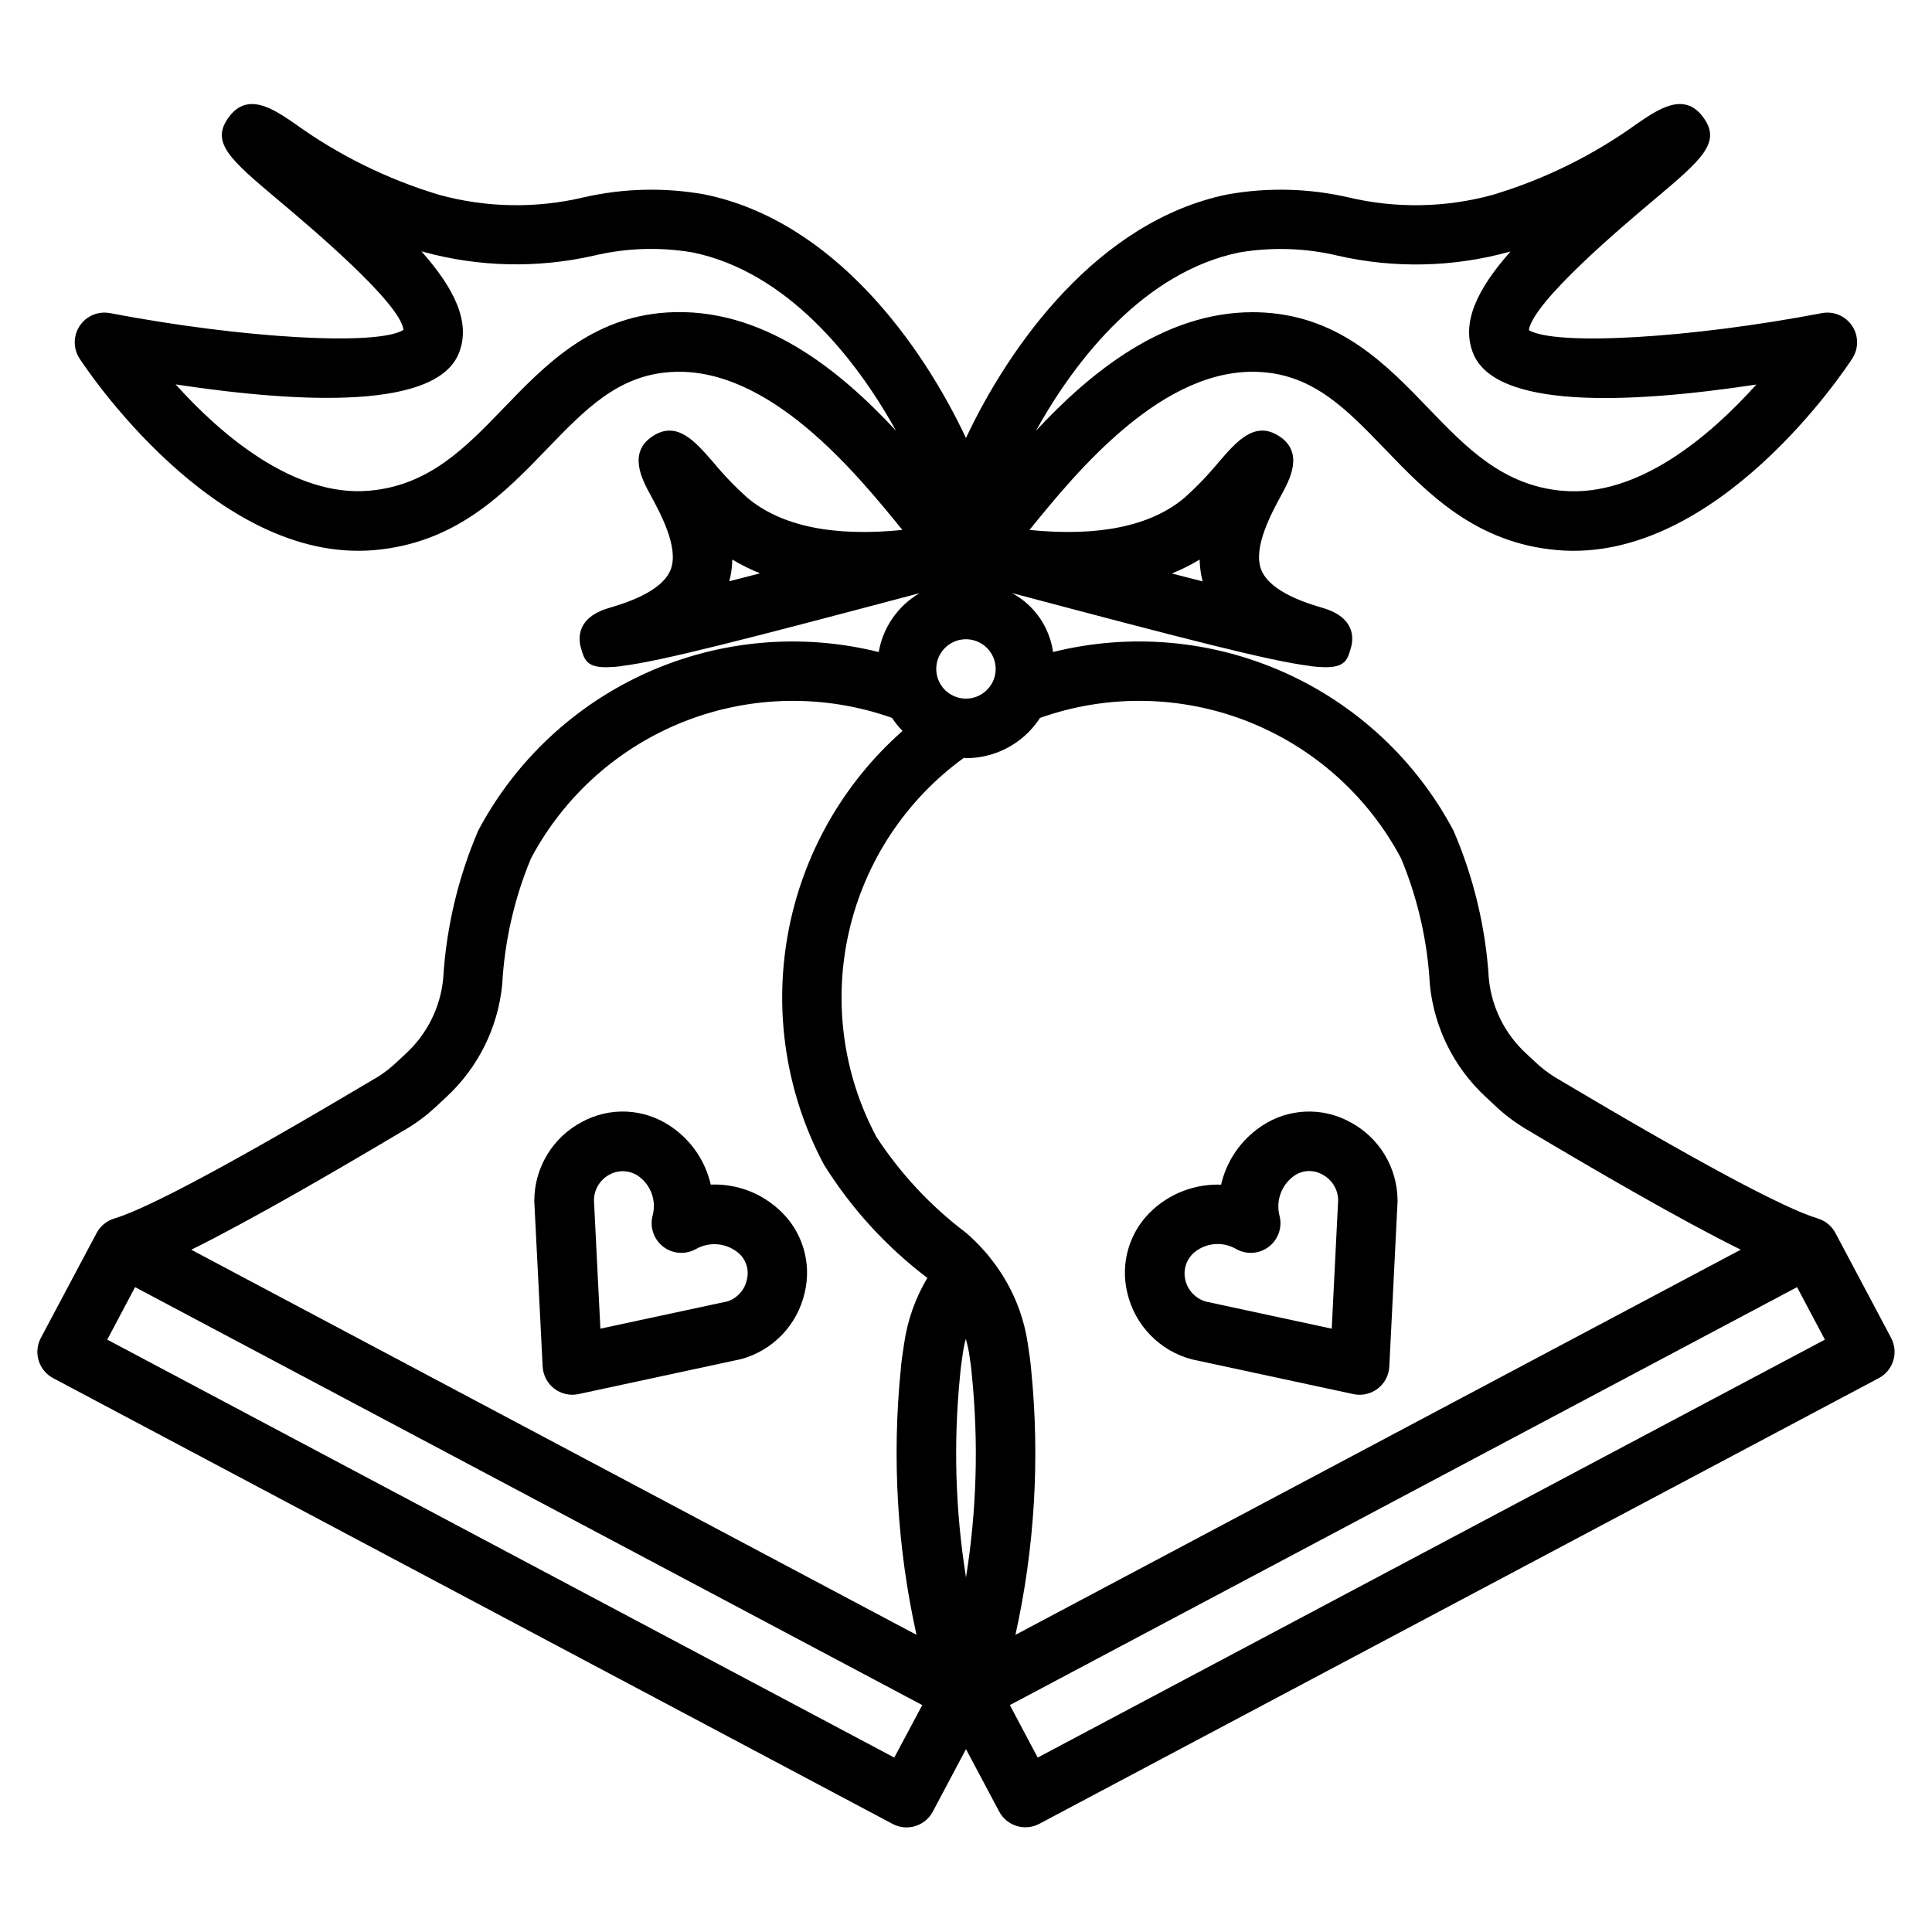
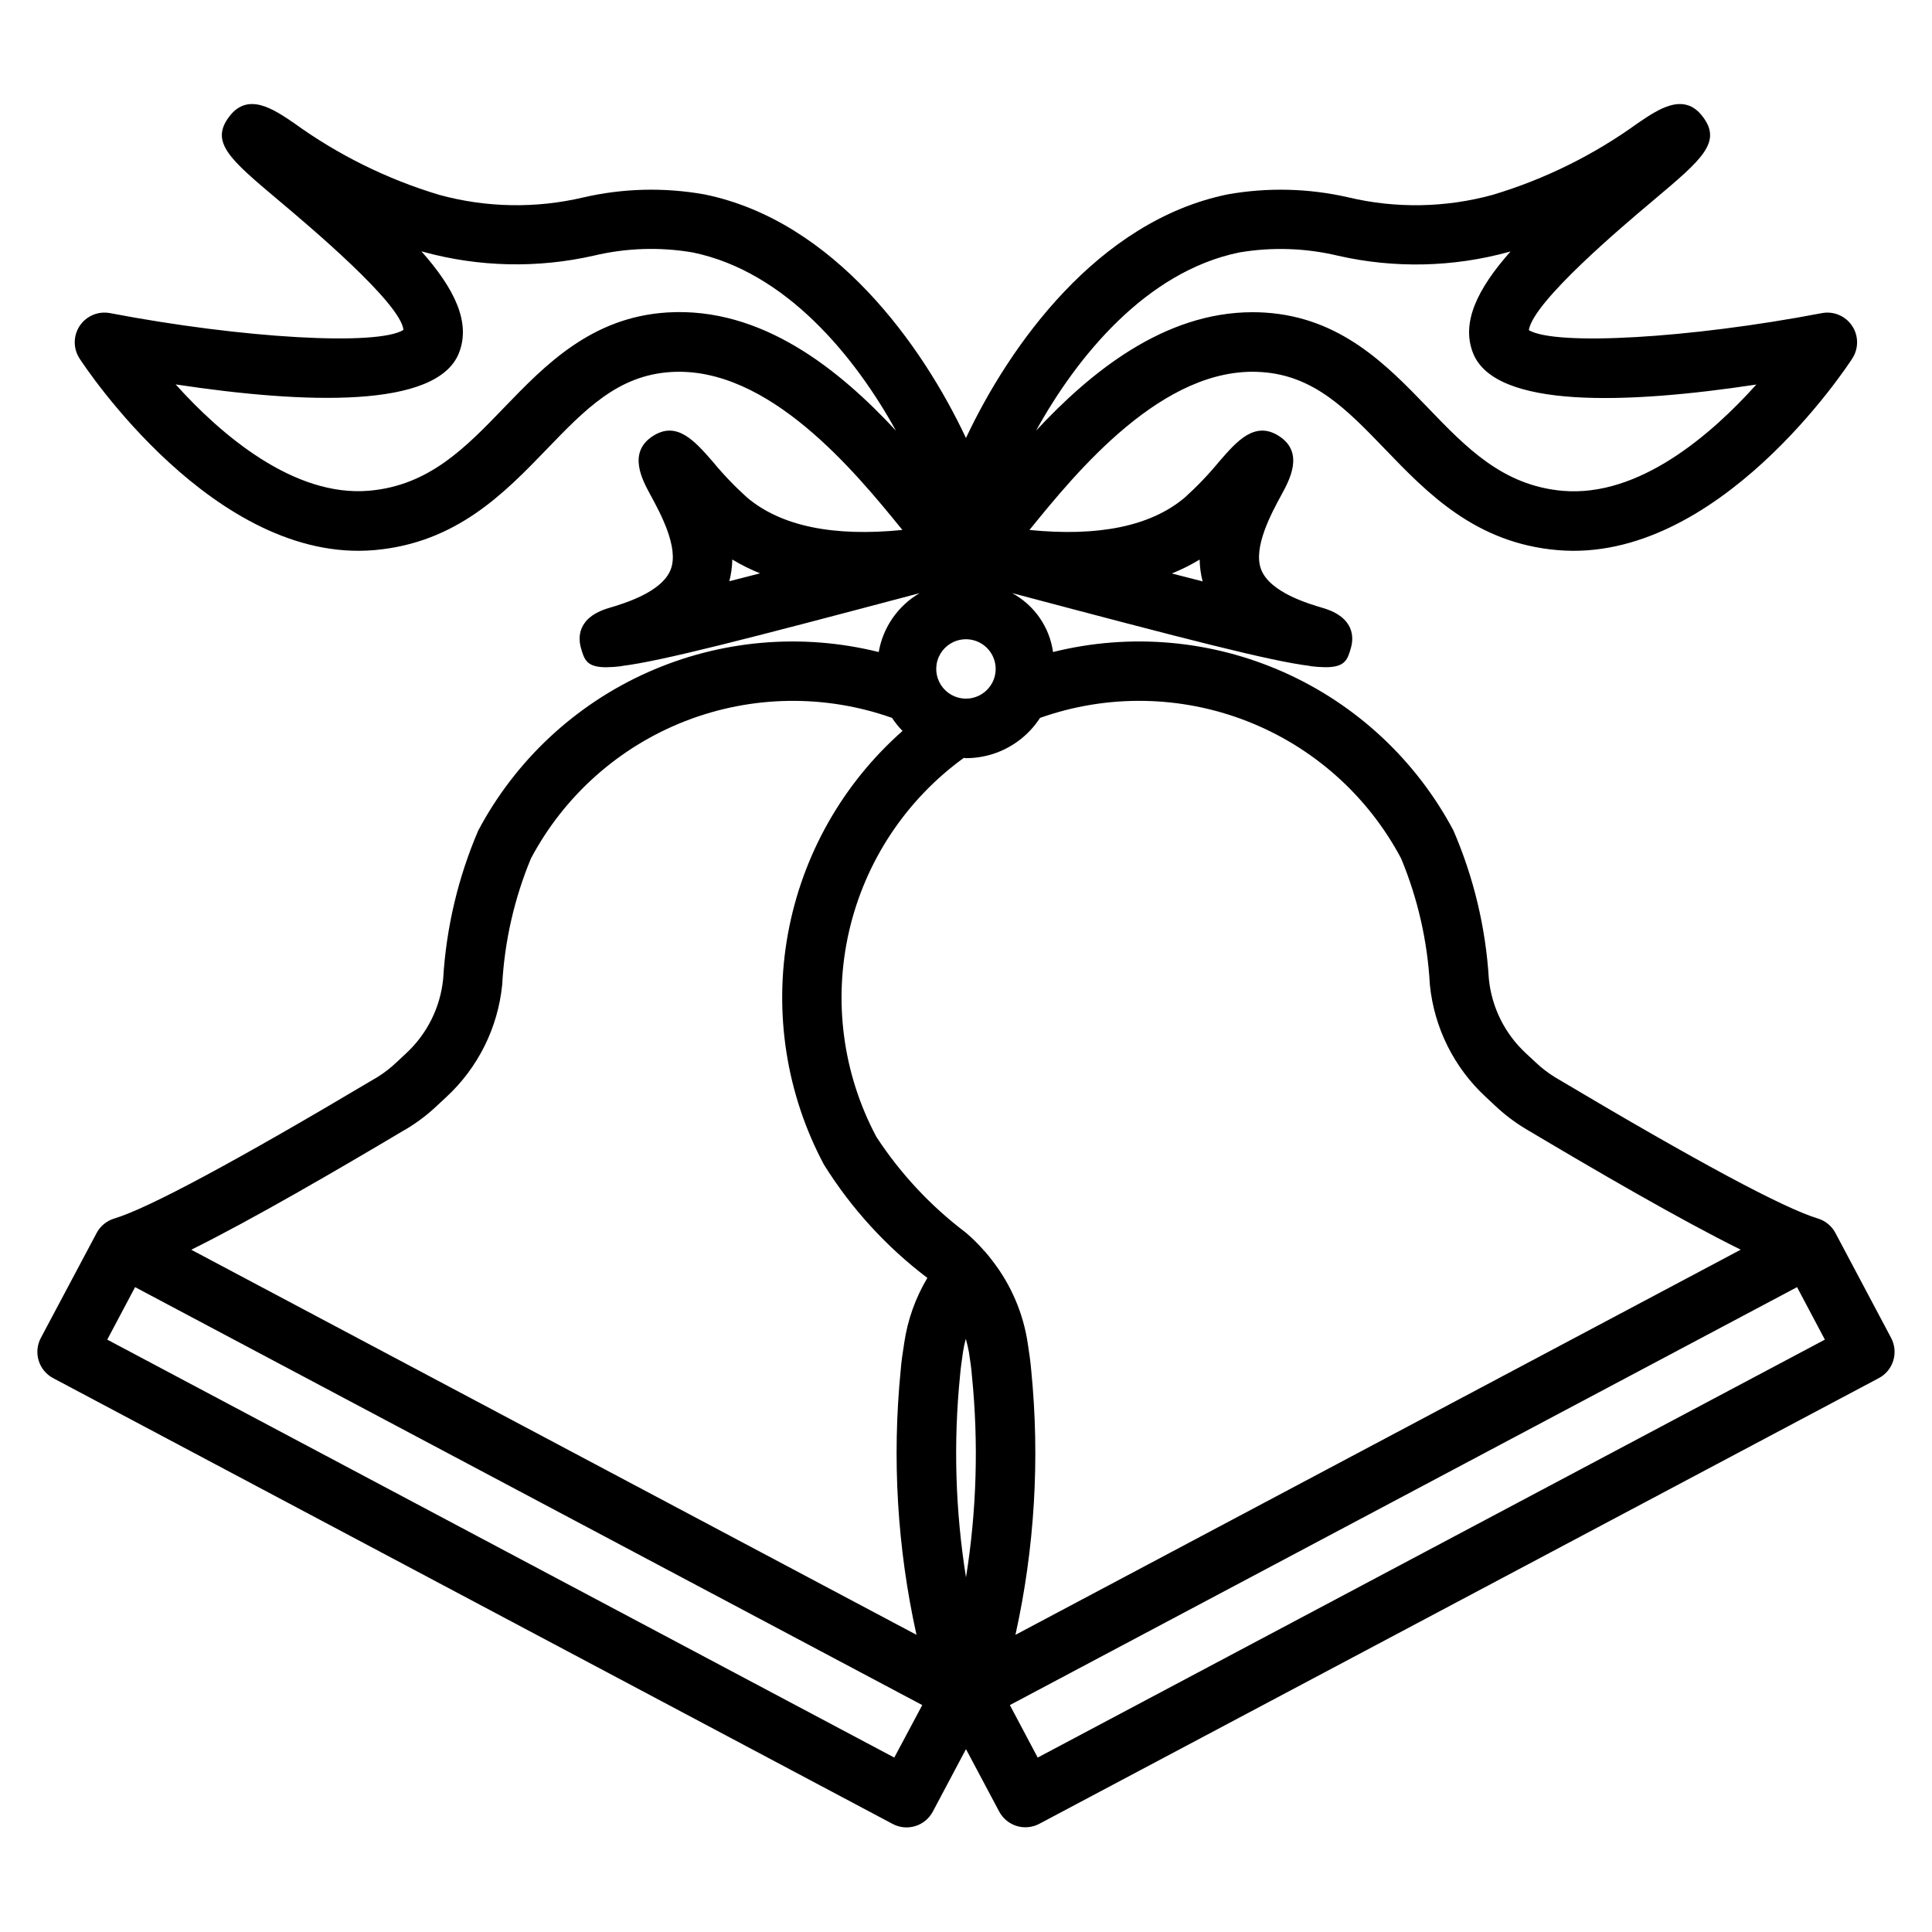
<svg xmlns="http://www.w3.org/2000/svg" fill="#000000" width="800px" height="800px" version="1.1" viewBox="144 144 512 512">
  <g>
    <path d="m645.17 498.57-14.711-27.723c-0.977-1.898-2.68-3.32-4.723-3.938-9.027-2.715-32.164-15.137-68.77-36.91l-0.836-0.496c-1.879-1.152-3.633-2.504-5.227-4.023l-2.488-2.312v-0.004c-5.598-5.16-9.102-12.195-9.855-19.773-0.828-13.543-4.004-26.84-9.383-39.297-9.871-18.594-25.68-33.355-44.906-41.926-19.23-8.574-40.773-10.465-61.203-5.375-0.934-6.637-4.965-12.434-10.863-15.621 46.539 12.336 68.375 18.004 78.902 19.301l0.234 0.07v0.004c1.309 0.164 2.621 0.258 3.938 0.273 5.281 0 5.863-2.055 6.769-5.281 0.629-2.281 1.164-7.871-7.445-10.414-3.856-1.133-14.09-4.148-16.398-10.234-2.203-5.785 2.754-14.91 5.422-19.812 2.109-3.871 6.039-11.098-0.566-15.445-6.481-4.289-11.32 1.324-16.012 6.738-2.801 3.402-5.859 6.594-9.137 9.539-9.012 7.559-22.828 10.352-41.086 8.535l0.094-0.125c12.305-15.168 35.336-43.453 61.301-41.723 14.004 0.883 22.719 9.941 32.82 20.422 11.242 11.676 23.977 24.906 45.711 26.766 42.422 3.668 76.688-48.562 78.137-50.797v-0.004c1.707-2.644 1.676-6.051-0.082-8.664-1.758-2.613-4.898-3.926-7.992-3.34-35.125 6.715-70.543 8.715-77.664 4.512 1.188-7.621 24.984-27.648 32.969-34.371 12.98-10.926 18.359-15.453 13.043-22.316-4.953-6.438-11.66-1.883-17.051 1.777h-0.004c-11.672 8.457-24.688 14.895-38.492 19.043-12.496 3.43-25.648 3.668-38.258 0.684-10.535-2.422-21.453-2.688-32.094-0.785-34.41 7.086-57.766 40.102-69.273 64.551-11.5-24.473-34.855-57.512-69.273-64.551-10.645-1.906-21.562-1.641-32.098 0.785-12.609 2.981-25.762 2.742-38.258-0.684-13.805-4.148-26.816-10.586-38.492-19.043-5.383-3.66-12.105-8.211-17.043-1.785-5.32 6.871 0.055 11.398 13.035 22.324 8.078 6.793 32.332 27.207 33.062 34.305-6.832 4.281-42.445 2.297-77.77-4.449l0.004 0.004c-3.098-0.594-6.25 0.719-8.012 3.336-1.758 2.617-1.789 6.031-0.074 8.676 1.441 2.227 35.895 54.457 78.137 50.789 21.734-1.891 34.473-15.121 45.711-26.766 10.102-10.477 18.812-19.539 32.82-20.422 25.906-1.691 48.996 26.582 61.301 41.723l0.102 0.125c-18.23 1.828-32.078-0.977-41.094-8.535v0.004c-3.277-2.945-6.332-6.137-9.137-9.539-4.723-5.414-9.555-11.02-15.996-6.746-6.621 4.352-2.691 11.578-0.582 15.453 2.668 4.902 7.629 14.027 5.422 19.812-2.305 6.07-12.539 9.086-16.398 10.234-8.613 2.535-8.078 8.133-7.438 10.453 0.906 3.203 1.48 5.25 6.738 5.25 1.316-0.016 2.629-0.109 3.938-0.273l0.195-0.062c10.508-1.301 32.348-6.957 78.91-19.301v-0.004c-5.738 3.352-9.703 9.066-10.832 15.613-20.438-5.098-41.988-3.203-61.227 5.371-19.234 8.578-35.047 23.348-44.914 41.953-5.336 12.453-8.477 25.738-9.281 39.266-0.75 7.598-4.273 14.652-9.895 19.824l-2.527 2.363v-0.004c-1.535 1.457-3.215 2.754-5.012 3.875l-0.969 0.566c-36.605 21.773-59.742 34.195-68.77 36.91-2.043 0.617-3.75 2.039-4.723 3.938l-14.73 27.707c-0.98 1.848-1.188 4.008-0.574 6.004 0.613 2 1.996 3.672 3.84 4.648l222.47 118.14c3.84 2.039 8.602 0.578 10.645-3.262l8.793-16.562 8.793 16.531c0.977 1.844 2.648 3.223 4.644 3.836 1.996 0.609 4.152 0.402 5.996-0.574l222.47-118.11c1.848-0.977 3.227-2.648 3.84-4.648 0.613-1.996 0.406-4.156-0.574-6.004zm-183.25-206.25c0.035 1.941 0.301 3.875 0.789 5.754l-8.164-2.094c2.555-1.027 5.019-2.262 7.375-3.684zm10.504-81.418c8.719-1.477 17.645-1.172 26.246 0.887 14.887 3.375 30.375 3.035 45.098-1l0.543-0.148c-8.785 9.918-13.137 18.828-9.941 26.93 5.84 14.785 40.684 13.547 75.082 8.336-11.918 13.258-31.062 29.914-51.332 28.168-15.863-1.387-25.512-11.414-35.738-22.043-10.809-11.227-23.059-23.938-43.172-25.191-1.094-0.07-2.188-0.102-3.266-0.102-23.617 0-43.18 16.121-57.387 31.402 10.797-19.523 29.086-42.148 53.867-47.238zm-151.64 15.906c-20.113 1.273-32.363 13.988-43.172 25.191-10.234 10.621-19.875 20.648-35.738 22.043-20.035 1.762-39.406-14.91-51.324-28.168 34.41 5.203 69.273 6.43 75.082-8.336 3.188-8.102-1.164-17.012-9.949-26.93l0.543 0.148c14.723 4.031 30.215 4.375 45.102 1 8.602-2.051 17.531-2.344 26.25-0.855 24.789 5.094 43.066 27.711 53.859 47.23-14.859-15.996-35.445-32.898-60.652-31.324zm16.492 71.227c0.488-1.879 0.754-3.812 0.789-5.754 2.352 1.414 4.812 2.637 7.359 3.66zm178.02 73.43c4.426 10.641 7.004 21.953 7.629 33.457 1.125 11.414 6.406 22.02 14.836 29.797l2.363 2.211c2.402 2.285 5.043 4.309 7.871 6.039l0.961 0.574c17.508 10.414 39.949 23.516 56.355 31.637l-192.21 102.07c5.094-22.984 6.508-46.633 4.188-70.062-0.172-2.055-0.512-4.621-0.922-7.164-1.191-7.984-4.418-15.527-9.367-21.906l-0.094-0.125c-0.566-0.73-1.125-1.449-1.73-2.141-0.062-0.055-0.086-0.133-0.148-0.188l-0.086-0.047-0.004-0.004c-1.543-1.785-3.223-3.453-5.023-4.984-9.285-7.019-17.289-15.594-23.66-25.34-8.918-16.715-11.488-36.094-7.231-54.555 4.258-18.461 15.051-34.762 30.387-45.883 0.195 0 0.379 0.07 0.566 0.07h0.004c2.352 0 4.691-0.355 6.941-1.047 5.227-1.621 9.719-5.023 12.691-9.621 17.762-6.301 37.195-6.008 54.762 0.824s32.09 19.754 40.922 36.402zm-114.51 130.94c0.355 2.227 0.652 4.383 0.789 6.234 1.781 17.785 1.254 35.73-1.574 53.379-2.832-17.699-3.363-35.691-1.574-53.527 0.141-1.723 0.441-3.883 0.789-6.25h-0.004c0.184-1.164 0.43-2.312 0.734-3.449 0.344 1.188 0.625 2.394 0.84 3.613zm6.148-177.43v-0.004c-1.234 2.324-3.547 3.875-6.164 4.137-2.613 0.262-5.188-0.797-6.859-2.824-1.672-2.031-2.223-4.762-1.465-7.277 0.758-2.519 2.723-4.492 5.238-5.258 0.75-0.227 1.531-0.34 2.316-0.34 2.758 0.004 5.316 1.453 6.738 3.82 1.422 2.367 1.5 5.305 0.203 7.742zm-155.87 118.58 1.094-0.645v-0.004c2.754-1.695 5.324-3.672 7.668-5.898l2.41-2.242c8.441-7.789 13.727-18.406 14.855-29.836 0.625-11.496 3.199-22.801 7.617-33.434 8.836-16.648 23.355-29.57 40.922-36.41 17.562-6.836 37-7.133 54.766-0.84 0.816 1.238 1.746 2.398 2.785 3.457-15.898 14.02-26.602 32.992-30.383 53.848-3.777 20.855-0.414 42.379 9.555 61.086 7.231 11.594 16.52 21.766 27.41 30.023-3.16 5.281-5.242 11.137-6.133 17.23-0.426 2.652-0.789 5.219-0.93 7.156-2.332 23.473-0.922 47.164 4.18 70.195l-192.19-102.05c16.375-8.125 38.848-21.223 56.355-31.637zm129.93 166.22-208.57-110.76 7.375-13.91 208.61 110.76zm38.008 0-7.375-13.91 208.61-110.76 7.375 13.91z" />
-     <path d="m442.75 486.63c0.984 4.227 3.106 8.105 6.137 11.215 3.027 3.106 6.848 5.328 11.051 6.418l42.73 9.188h-0.004c2.258 0.488 4.617-0.043 6.449-1.449s2.953-3.547 3.07-5.856l2.18-43.641v-0.434c-0.027-4.273-1.215-8.453-3.434-12.105-2.219-3.648-5.383-6.629-9.16-8.621-3.621-1.984-7.715-2.938-11.836-2.754-4.125 0.18-8.117 1.492-11.547 3.793-0.488 0.324-0.953 0.66-1.441 1.031h0.004c-4.715 3.606-8.02 8.746-9.348 14.531-5.938-0.211-11.762 1.656-16.473 5.273-0.465 0.355-0.898 0.715-1.316 1.086-3.109 2.719-5.41 6.238-6.656 10.176-1.242 3.938-1.383 8.137-0.406 12.148zm18.012-10.941c3.117-2.398 7.371-2.68 10.777-0.715 2.758 1.586 6.195 1.355 8.719-0.578 2.519-1.938 3.633-5.199 2.812-8.27-1.012-4.035 0.598-8.273 4.031-10.621 2.188-1.453 5.004-1.555 7.289-0.266 2.539 1.297 4.16 3.879 4.238 6.731l-1.707 34.141-33.246-7.156c-2.812-0.762-4.969-3.031-5.582-5.883-0.613-2.769 0.426-5.644 2.668-7.383z" />
-     <path d="m287.81 506.14c0.117 2.309 1.238 4.449 3.07 5.856 1.832 1.406 4.191 1.938 6.449 1.449l43.156-9.289h-0.004c4.117-1.137 7.848-3.367 10.801-6.453 2.949-3.086 5.008-6.914 5.961-11.078 0.977-4.012 0.832-8.215-0.418-12.148-1.25-3.938-3.555-7.453-6.668-10.168-0.426-0.379-0.859-0.738-1.355-1.117h0.004c-4.691-3.644-10.52-5.508-16.453-5.258-1.324-5.789-4.633-10.934-9.352-14.539-0.473-0.355-0.938-0.691-1.402-0.992-3.43-2.309-7.426-3.625-11.555-3.812-4.125-0.188-8.227 0.762-11.848 2.75-3.777 1.992-6.945 4.973-9.164 8.621-2.219 3.652-3.402 7.832-3.434 12.105v0.434zm17.789-50.902 0.004 0.004c2.523-1.352 5.606-1.094 7.871 0.66 3.125 2.391 4.5 6.434 3.481 10.234-0.812 3.07 0.297 6.328 2.82 8.262 2.519 1.934 5.957 2.16 8.711 0.578 3.637-2.019 8.145-1.562 11.297 1.148 1.965 1.738 2.793 4.43 2.148 6.973-0.551 2.715-2.519 4.918-5.148 5.781l-33.676 7.234-1.707-34.133c0.066-2.848 1.676-5.43 4.203-6.738z" />
  </g>
</svg>